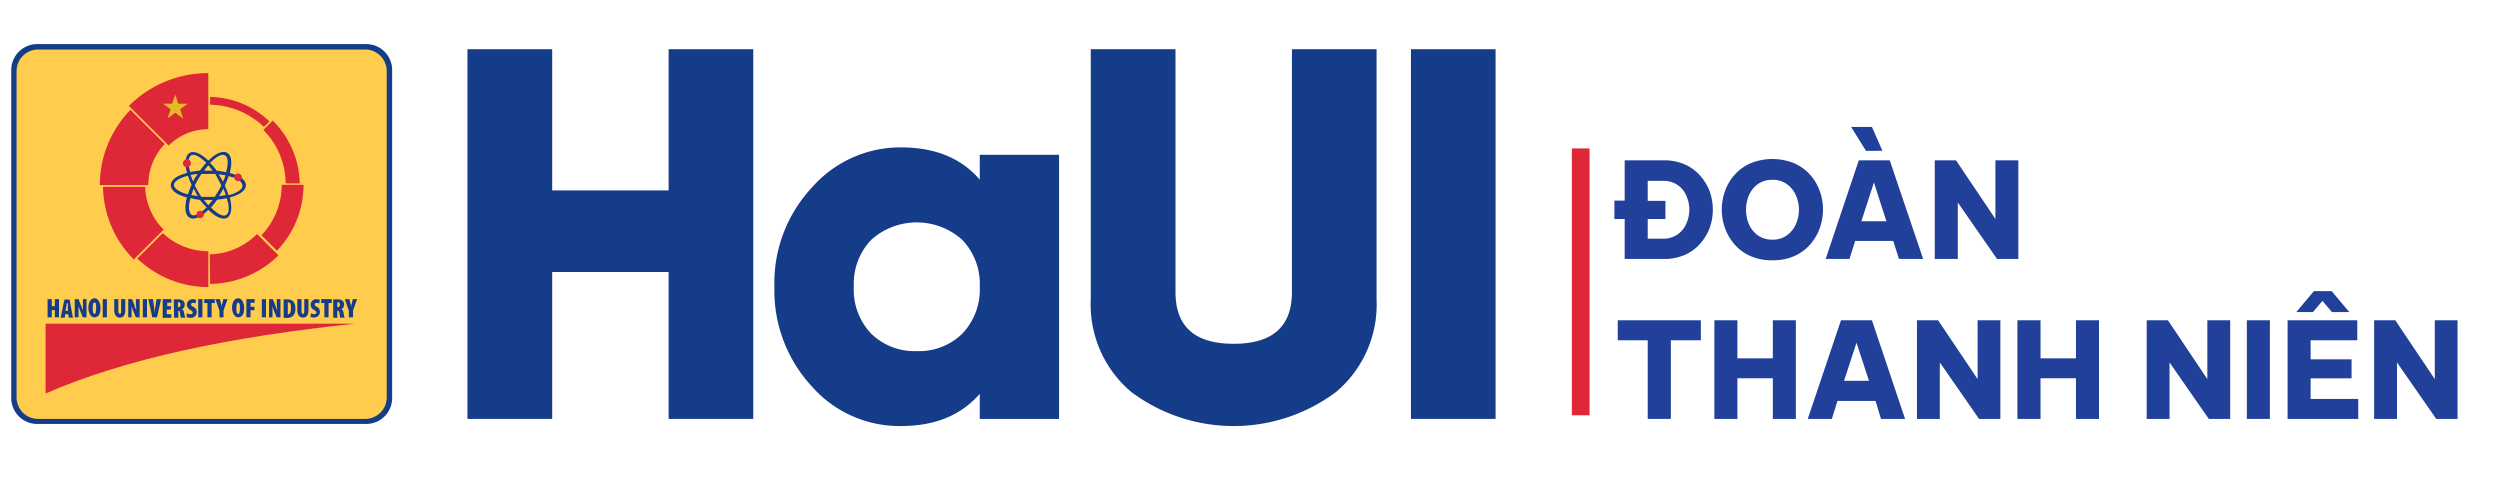
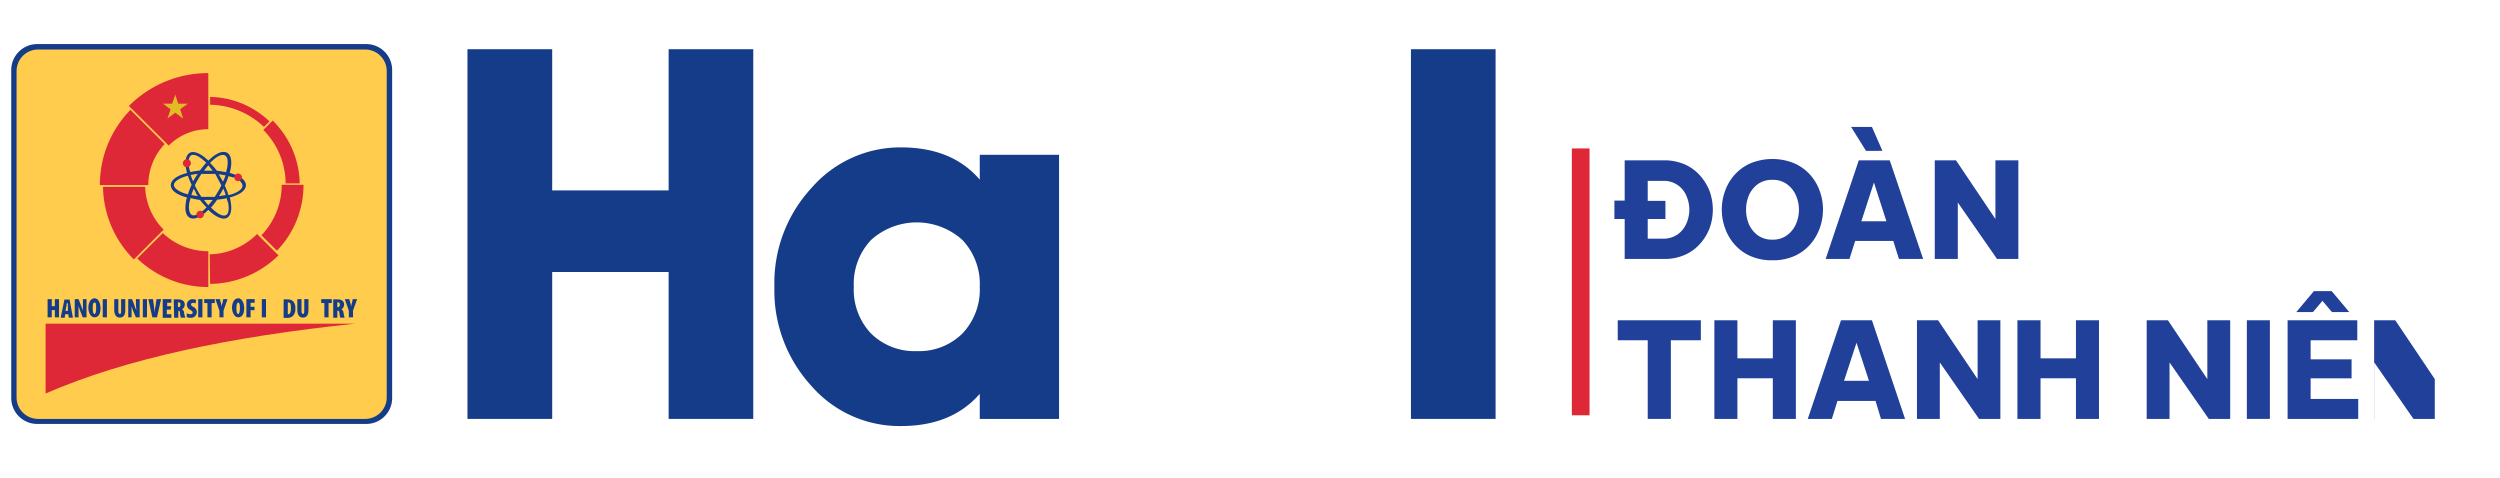
<svg xmlns="http://www.w3.org/2000/svg" id="Layer_1" data-name="Layer 1" viewBox="0 0 262.59 50.17">
  <defs>
    <style>.cls-1,.cls-2{fill:#153c88;}.cls-2,.cls-3,.cls-4,.cls-6{fill-rule:evenodd;}.cls-3{fill:#ffcc4e;}.cls-4,.cls-5{fill:#de2737;}.cls-6{fill:#e3bb25;}.cls-7{fill:#21409a;}</style>
  </defs>
  <path class="cls-1" d="M70.23,5.17h8.89V44H70.23V28.57H58V44H49.1V5.17H58V20H70.23Z" />
  <path class="cls-1" d="M102.91,16.26h8.33V44h-8.33V41.37c-2,2.28-4.73,3.38-8.29,3.38a12.27,12.27,0,0,1-9.39-4.21,14.81,14.81,0,0,1-3.89-10.42,14.69,14.69,0,0,1,3.89-10.37,12.36,12.36,0,0,1,9.39-4.27c3.56,0,6.34,1.11,8.29,3.39ZM96.29,36.88a6.49,6.49,0,0,0,4.78-1.83,6.69,6.69,0,0,0,1.84-4.93,6.69,6.69,0,0,0-1.84-4.93,7.16,7.16,0,0,0-9.56,0,6.69,6.69,0,0,0-1.83,4.93,6.69,6.69,0,0,0,1.83,4.93A6.51,6.51,0,0,0,96.29,36.88Z" />
-   <path class="cls-1" d="M114.57,5.17h8.9v25.5c0,3.61,2,5.44,6.11,5.44s6.12-1.83,6.12-5.44V5.17h8.89V31.45a12,12,0,0,1-4.23,9.7,17.94,17.94,0,0,1-21.56,0,12,12,0,0,1-4.23-9.7Z" />
  <path class="cls-1" d="M148.2,5.17h8.89V44H148.2Z" />
  <path class="cls-2" d="M3.9,4.63H38.47a2.72,2.72,0,0,1,2.72,2.71V41.82a2.72,2.72,0,0,1-2.72,2.71H3.9a2.73,2.73,0,0,1-2.72-2.71V7.34A2.73,2.73,0,0,1,3.9,4.63" />
  <path class="cls-3" d="M4,5.2H38.36a2.27,2.27,0,0,1,2.26,2.26V41.71A2.26,2.26,0,0,1,38.36,44H4a2.26,2.26,0,0,1-2.26-2.25V7.46A2.27,2.27,0,0,1,4,5.2" />
  <path class="cls-4" d="M4.79,34H37.58v0l-.33,0c-13,1.37-24,3.64-32.46,7.33Z" />
  <path class="cls-5" d="M22.07,11a8.39,8.39,0,0,1,5.65,2.33l.58-.58a9.26,9.26,0,0,0-6.23-2.57Zm6.59,1.65-1,1A8,8,0,0,1,30,19.26h1.48A9.51,9.51,0,0,0,28.66,12.68Zm.93,6.76h2.29a9.92,9.92,0,0,1-2.79,6.92l-1.63-1.62A7.63,7.63,0,0,0,29.59,19.44ZM22.07,29.82a10.38,10.38,0,0,0,7.18-3L27,24.58a7.2,7.2,0,0,1-2.36,1.58,7,7,0,0,1-2.61.55Zm-.19-3.43v3.76a10.75,10.75,0,0,1-7.46-3l2.68-2.67A6.93,6.93,0,0,0,21.88,26.39ZM10.82,19.63a11,11,0,0,0,3.24,7.62h0l3.13-3.13a6.6,6.6,0,0,1-1.94-4.49Zm6.48-4.5a6.22,6.22,0,0,0-1.72,4.31H10.49a11.28,11.28,0,0,1,3.21-7.9Zm-3.76-4a11.72,11.72,0,0,1,8.34-3.45v5.89a5.88,5.88,0,0,0-4.16,1.72Z" />
  <polygon class="cls-6" points="18.08 10.89 18.41 9.94 18.72 10.89 19.73 10.89 18.93 11.47 19.24 12.46 18.41 11.84 17.59 12.45 17.92 11.48 17.12 10.89 18.08 10.89" />
  <path class="cls-2" d="M23,20.6l.71-.11a7.08,7.08,0,0,0-.25-.68c-.07.14-.15.27-.22.4s-.16.26-.24.39m-3.26-2.14a4.41,4.41,0,0,0-.47.14c-.62.23-1,.53-1,.83s.38.61,1,.84a4.41,4.41,0,0,0,.47.14,8.3,8.3,0,0,1,.39-1A7.56,7.56,0,0,1,19.74,18.46Zm1-.19a7.06,7.06,0,0,0-.71.11,6.93,6.93,0,0,0,.25.67l.22-.39Q20.65,18.45,20.77,18.27Zm1.81,0c-.23,0-.46,0-.7,0s-.47,0-.69,0c-.13.19-.25.38-.37.59s-.23.41-.33.61q.15.32.33.63c.12.2.24.4.37.58l.69,0,.7,0c.13-.19.25-.39.37-.59s.23-.41.33-.62c-.1-.2-.21-.4-.32-.6S22.71,18.42,22.58,18.23Zm1.13.15a7.06,7.06,0,0,0-.71-.11l.24.4a3.59,3.59,0,0,1,.21.38A7.07,7.07,0,0,0,23.71,18.38Zm.79.22a4.41,4.41,0,0,0-.47-.14,7.56,7.56,0,0,1-.39,1,8.3,8.3,0,0,1,.39,1,4.41,4.41,0,0,0,.47-.14c.62-.23,1-.53,1-.84S25.12,18.83,24.5,18.6ZM20,18.07a10.33,10.33,0,0,1,1-.16c.22-.3.44-.57.66-.82-.12-.12-.24-.22-.36-.32-.5-.42-.95-.6-1.22-.45s-.33.63-.22,1.28C19.89,17.75,19.92,17.9,20,18.07ZM22.34,21h-.91c.15.2.3.39.45.56A6.54,6.54,0,0,0,22.34,21Zm1.47-.18a7.8,7.8,0,0,1-1,.15,7.26,7.26,0,0,1-.65.83,3.81,3.81,0,0,0,.37.34c.5.42.95.6,1.22.45s.33-.63.22-1.28C23.89,21.14,23.86,21,23.81,20.8Zm.32-2.66c.17.05.33.1.48.16.76.27,1.22.67,1.22,1.13s-.46.87-1.22,1.14a3.37,3.37,0,0,1-.48.15,3.46,3.46,0,0,1,.11.52c.14.78,0,1.38-.38,1.61s-1,0-1.59-.48a4.1,4.1,0,0,1-.39-.35c-.12.12-.25.24-.37.34-.62.51-1.2.71-1.6.48s-.52-.83-.38-1.62c0-.16.06-.32.11-.5a3.51,3.51,0,0,1-.49-.15c-.75-.27-1.21-.68-1.21-1.14s.46-.86,1.21-1.13l.5-.16a3.26,3.26,0,0,1-.11-.48c-.14-.79,0-1.39.38-1.62s1,0,1.59.48c.12.1.25.21.37.33l.38-.34c.62-.51,1.2-.71,1.6-.48s.51.83.38,1.61C24.21,17.8,24.17,18,24.13,18.14Zm-1.37-.23a10.54,10.54,0,0,1,1,.16c0-.17.08-.33.1-.48.12-.65.05-1.13-.22-1.28s-.71,0-1.22.45q-.18.15-.36.33A8.09,8.09,0,0,1,22.76,17.91Zm-.88,0h.46c-.15-.2-.31-.39-.46-.56-.15.17-.3.36-.45.56ZM20,20.8c0,.17-.08.33-.11.48-.11.65,0,1.12.23,1.28s.71,0,1.22-.45q.18-.15.36-.33A8.6,8.6,0,0,1,21,21,7.88,7.88,0,0,1,20,20.8Zm.58-.58c-.08-.13-.16-.27-.23-.41a7.08,7.08,0,0,0-.25.68l.71.11C20.69,20.48,20.61,20.35,20.54,20.22Z" />
  <path class="cls-4" d="M19.27,17.36a.42.42,0,1,1,.57.15.41.41,0,0,1-.57-.15m5.74.87a.4.4,0,1,1-.4.4A.4.4,0,0,1,25,18.23Zm-3.65,4.5a.39.39,0,1,1-.14-.54A.4.4,0,0,1,21.36,22.73Z" />
  <path class="cls-1" d="M5.44,31.42v.74h.32v-.74H6.2v1.91H5.76v-.76H5.44v.76H5V31.42Z" />
  <path class="cls-1" d="M6.86,33l-.07.37H6.37l.4-1.91h.54l.35,1.91H7.23L7.17,33Zm.27-.34,0-.36c0-.11,0-.32,0-.44H7c0,.12,0,.33-.06.44l-.06.36Z" />
  <path class="cls-1" d="M7.85,33.33V31.42h.4l.27.69c.05.12.14.36.19.51h0c0-.16,0-.53,0-.89v-.31h.38v1.91h-.4l-.25-.64c-.06-.15-.15-.4-.19-.54h0c0,.16,0,.48,0,.85v.33Z" />
  <path class="cls-1" d="M10.56,32.33c0,.73-.26,1-.65,1s-.63-.51-.63-1,.2-1,.66-1S10.56,32,10.56,32.33Zm-.82.05c0,.45.08.6.19.6s.17-.23.17-.62,0-.58-.17-.58S9.74,32,9.74,32.38Z" />
  <path class="cls-1" d="M11.23,31.42v1.91h-.44V31.42Z" />
  <path class="cls-1" d="M12.43,31.42v1.23c0,.25.07.32.15.32s.14,0,.14-.32V31.42h.44v1.15c0,.49-.17.79-.58.79S12,33,12,32.56V31.42Z" />
  <path class="cls-1" d="M13.47,33.33V31.42h.4l.27.69c0,.12.14.36.19.51h0a8.26,8.26,0,0,1-.05-.89v-.31h.39v1.91h-.4L14,32.69a4.27,4.27,0,0,1-.18-.54h0c0,.16,0,.48,0,.85v.33Z" />
  <path class="cls-1" d="M15.44,31.42v1.91H15V31.42Z" />
  <path class="cls-1" d="M16,33.33l-.42-1.91h.49l.11.8c0,.2.06.41.08.63h0c0-.22,0-.43.07-.64l.11-.79h.48l-.43,1.91Z" />
  <path class="cls-1" d="M17.94,32.52h-.42V33H18v.38h-.91V31.42H18v.38h-.44v.36h.42Z" />
  <path class="cls-1" d="M18.25,31.45a3,3,0,0,1,.45,0,.79.79,0,0,1,.54.15.48.48,0,0,1,.16.41.51.51,0,0,1-.29.47h0a.41.41,0,0,1,.22.36,5.12,5.12,0,0,0,.13.53H19a2.25,2.25,0,0,1-.09-.45c0-.23-.08-.28-.18-.28h0v.73h-.44Zm.44.81h.06c.14,0,.21-.12.21-.26s-.05-.24-.19-.25h-.08Z" />
  <path class="cls-1" d="M19.62,32.9A.84.84,0,0,0,20,33c.17,0,.24-.07.24-.17s-.08-.17-.24-.27a.64.64,0,0,1-.37-.54.58.58,0,0,1,.65-.59.8.8,0,0,1,.32.07l-.07.38a.47.47,0,0,0-.25-.07c-.14,0-.21.08-.21.17s0,.13.25.26a.58.58,0,0,1,.35.54.6.6,0,0,1-.67.6,1.13,1.13,0,0,1-.39-.07Z" />
  <path class="cls-1" d="M21.26,31.42v1.91h-.44V31.42Z" />
  <path class="cls-1" d="M21.79,31.83h-.34v-.41h1.11v.41h-.33v1.5h-.44Z" />
  <path class="cls-1" d="M23.05,33.33v-.69l-.42-1.22h.47l.11.45a3.82,3.82,0,0,1,.08.39h0c0-.13,0-.27.07-.4l.09-.44h.45l-.42,1.2v.71Z" />
  <path class="cls-1" d="M25.65,32.33c0,.73-.26,1-.64,1s-.64-.51-.64-1,.2-1,.66-1S25.65,32,25.65,32.33Zm-.82.05c0,.45.08.6.19.6s.18-.23.18-.62-.05-.58-.18-.58S24.83,32,24.83,32.38Z" />
  <path class="cls-1" d="M25.88,31.42h.87v.38h-.43v.42h.41v.36h-.41v.75h-.44Z" />
  <path class="cls-1" d="M27.94,31.42v1.91H27.5V31.42Z" />
-   <path class="cls-1" d="M28.26,33.33V31.42h.4l.27.69c.05.12.14.36.19.51h0c0-.16-.05-.53-.05-.89v-.31h.39v1.91h-.4l-.26-.64a4.27,4.27,0,0,1-.18-.54h0c0,.16,0,.48,0,.85v.33Z" />
  <path class="cls-1" d="M29.79,31.45a2.18,2.18,0,0,1,.41,0,.8.8,0,0,1,.57.18,1,1,0,0,1,.25.77,1,1,0,0,1-.28.81.89.89,0,0,1-.61.18l-.34,0ZM30.23,33h.06c.15,0,.27-.17.27-.65s-.08-.58-.27-.58h-.06Z" />
  <path class="cls-1" d="M31.67,31.42v1.23c0,.25.06.32.14.32s.15,0,.15-.32V31.42h.44v1.15c0,.49-.18.79-.58.79s-.59-.32-.59-.8V31.42Z" />
-   <path class="cls-1" d="M32.67,32.9A.84.84,0,0,0,33,33c.16,0,.24-.07.24-.17s-.08-.17-.25-.27a.62.62,0,0,1-.36-.54.58.58,0,0,1,.65-.59.75.75,0,0,1,.31.07l-.06.38a.53.53,0,0,0-.25-.07c-.15,0-.22.08-.22.17s0,.13.26.26A.6.6,0,0,1,33,33.35a1.08,1.08,0,0,1-.39-.07Z" />
  <path class="cls-1" d="M34.07,31.83h-.33v-.41h1.11v.41h-.34v1.5h-.44Z" />
  <path class="cls-1" d="M35,31.45a2.76,2.76,0,0,1,.44,0,.83.83,0,0,1,.55.15.5.5,0,0,1,.15.41.52.52,0,0,1-.28.47h0a.46.46,0,0,1,.22.36,3.62,3.62,0,0,0,.12.53h-.46a3.37,3.37,0,0,1-.09-.45c0-.23-.08-.28-.17-.28h-.05v.73H35Zm.43.81h.06c.14,0,.21-.12.21-.26s-.05-.24-.19-.25h-.08Z" />
  <path class="cls-1" d="M36.64,33.33v-.69l-.42-1.22h.47l.12.45a3.82,3.82,0,0,1,.08.39h0c0-.13,0-.27.07-.4l.09-.44h.46l-.43,1.2v.71Z" />
  <rect class="cls-5" x="165.1" y="15.59" width="1.86" height="28.03" />
  <path class="cls-7" d="M170.65,27.2V23h-1.08V21.07h1.08V16.84h4.1a5.43,5.43,0,0,1,2.24.44,4.6,4.6,0,0,1,1.6,1.19,5.3,5.3,0,0,1,1,1.66,5.86,5.86,0,0,1,.32,1.89,5.77,5.77,0,0,1-.32,1.89,5.24,5.24,0,0,1-1,1.67,4.57,4.57,0,0,1-1.6,1.18,5.27,5.27,0,0,1-2.24.44ZM174.93,23h-1.86v2.07h1.57a2.63,2.63,0,0,0,1.57-.45,2.68,2.68,0,0,0,.92-1.14,3.57,3.57,0,0,0,0-2.91A2.54,2.54,0,0,0,174.64,19h-1.57v2.1h1.86Z" />
  <path class="cls-7" d="M186.17,27.34a5.55,5.55,0,0,1-2.32-.45,4.69,4.69,0,0,1-1.66-1.22,5.1,5.1,0,0,1-1-1.71,5.72,5.72,0,0,1-.34-1.95,5.62,5.62,0,0,1,.34-1.94,5,5,0,0,1,1-1.7,4.79,4.79,0,0,1,1.66-1.21,6.06,6.06,0,0,1,4.63,0,4.88,4.88,0,0,1,1.66,1.21,5.12,5.12,0,0,1,1,1.7,5.62,5.62,0,0,1,.34,1.94,5.72,5.72,0,0,1-.34,1.95,5.27,5.27,0,0,1-1,1.71,4.78,4.78,0,0,1-1.66,1.22A5.54,5.54,0,0,1,186.17,27.34Zm0-2.17a2.46,2.46,0,0,0,1.53-.46,2.86,2.86,0,0,0,.94-1.18,3.75,3.75,0,0,0,0-3,2.86,2.86,0,0,0-.94-1.18,2.46,2.46,0,0,0-1.53-.46,2.54,2.54,0,0,0-1.55.46,2.92,2.92,0,0,0-.93,1.18,4,4,0,0,0,0,3,2.92,2.92,0,0,0,.93,1.18A2.54,2.54,0,0,0,186.17,25.17Z" />
  <path class="cls-7" d="M191.76,27.2l3.48-10.36h3.25L202,27.2h-2.54l-.6-1.89h-4l-.6,1.89ZM196,15.85l-1.57-2.52h2.19l1.1,2.51Zm-.49,7.39h2.63l-1.31-4.07Z" />
  <path class="cls-7" d="M203.22,27.2V16.84h2.23L209.59,23V16.84H212V27.2h-2.24l-4.12-5.93V27.2Z" />
  <path class="cls-7" d="M173.07,44V35.74h-3.15v-2.1h8.73v2.1H175.5V44Z" />
  <path class="cls-7" d="M180.07,44V33.64h2.42v4h3.72v-4h2.42V44h-2.42V39.73h-3.72V44Z" />
  <path class="cls-7" d="M189.88,44l3.49-10.36h3.25L200.1,44h-2.53L197,42.11H193L192.41,44Zm3.81-4h2.62L195,36Z" />
  <path class="cls-7" d="M201.35,44V33.64h2.22l4.15,6.18V33.64h2.39V44h-2.24l-4.12-5.93V44Z" />
  <path class="cls-7" d="M211.9,44V33.64h2.43v4h3.72v-4h2.42V44h-2.42V39.73h-3.72V44Z" />
  <path class="cls-7" d="M225.48,44V33.64h2.23l4.14,6.18V33.64h2.4V44H232l-4.12-5.93V44Z" />
  <path class="cls-7" d="M236,44V33.64h2.42V44Z" />
  <path class="cls-7" d="M240.28,44V33.64h7.32v2.1h-4.9v2H247v2H242.7V41.9h5V44Zm.91-11.22,1.85-2.2h1.87l1.85,2.2h-1.82l-1-1.18-1,1.18Z" />
-   <path class="cls-7" d="M249.37,44V33.64h2.22l4.15,6.18V33.64h2.39V44h-2.24l-4.12-5.93V44Z" />
+   <path class="cls-7" d="M249.37,44V33.64h2.22l4.15,6.18V33.64V44h-2.24l-4.12-5.93V44Z" />
</svg>